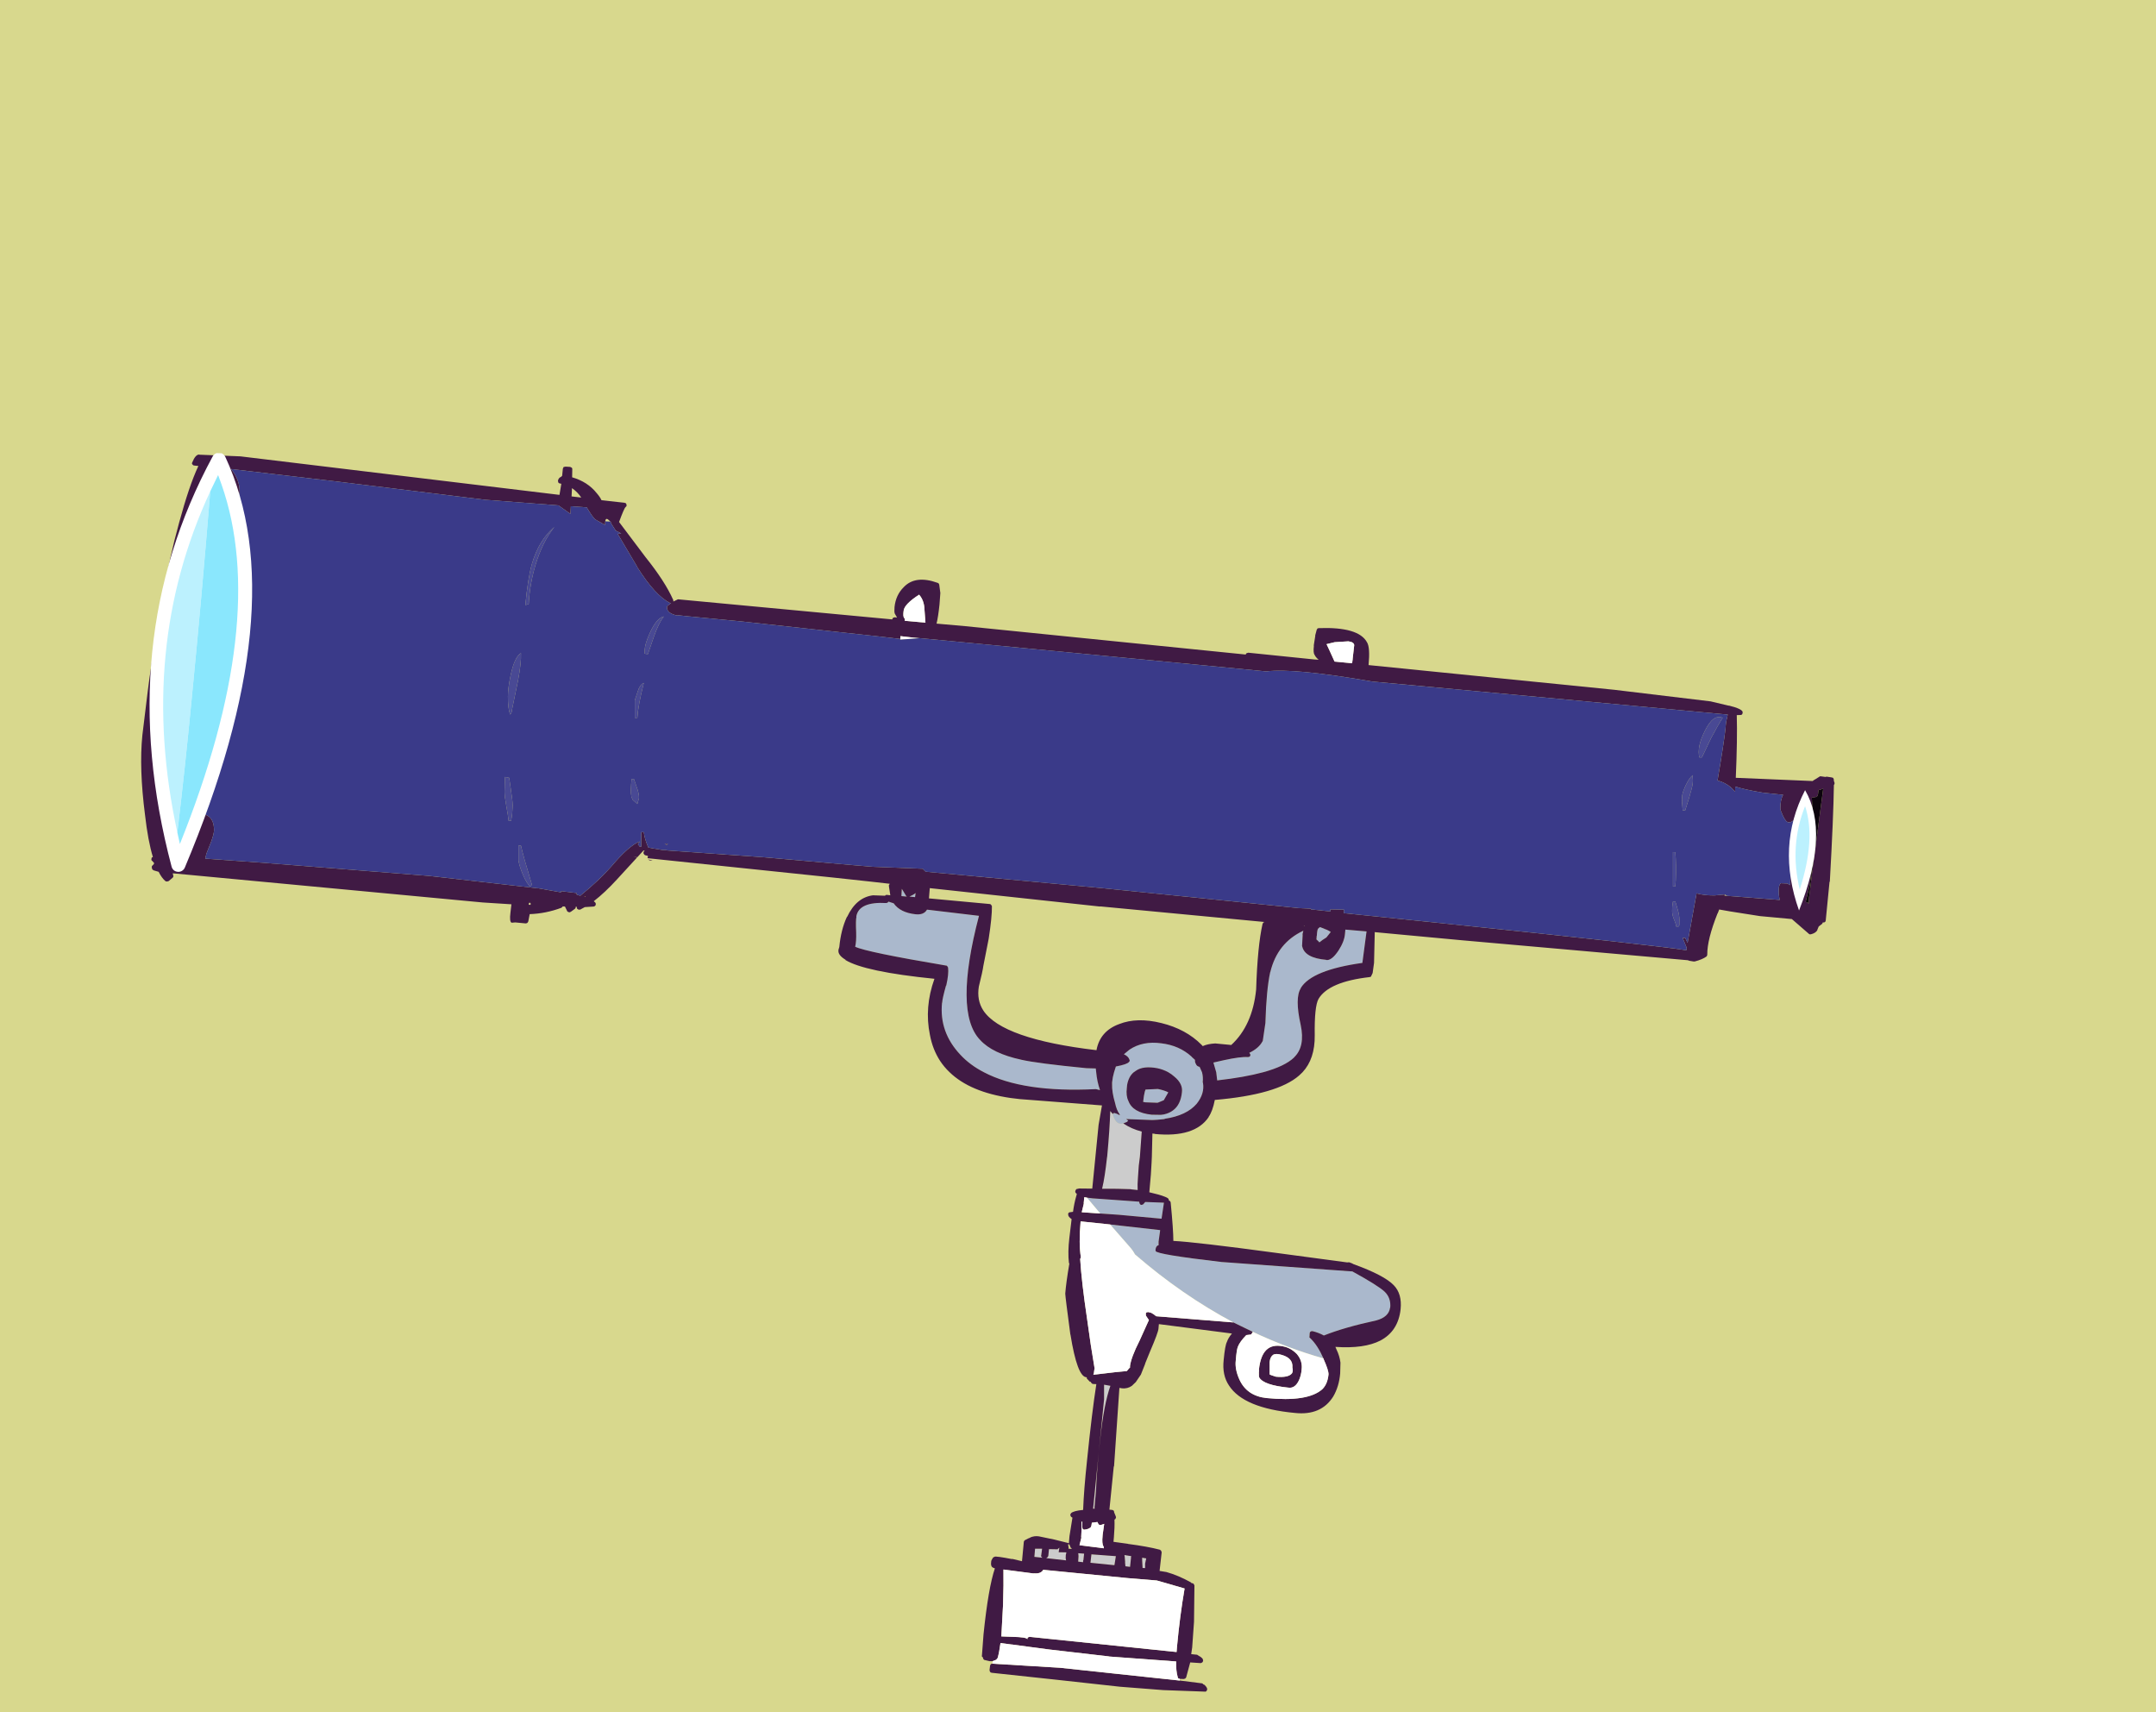
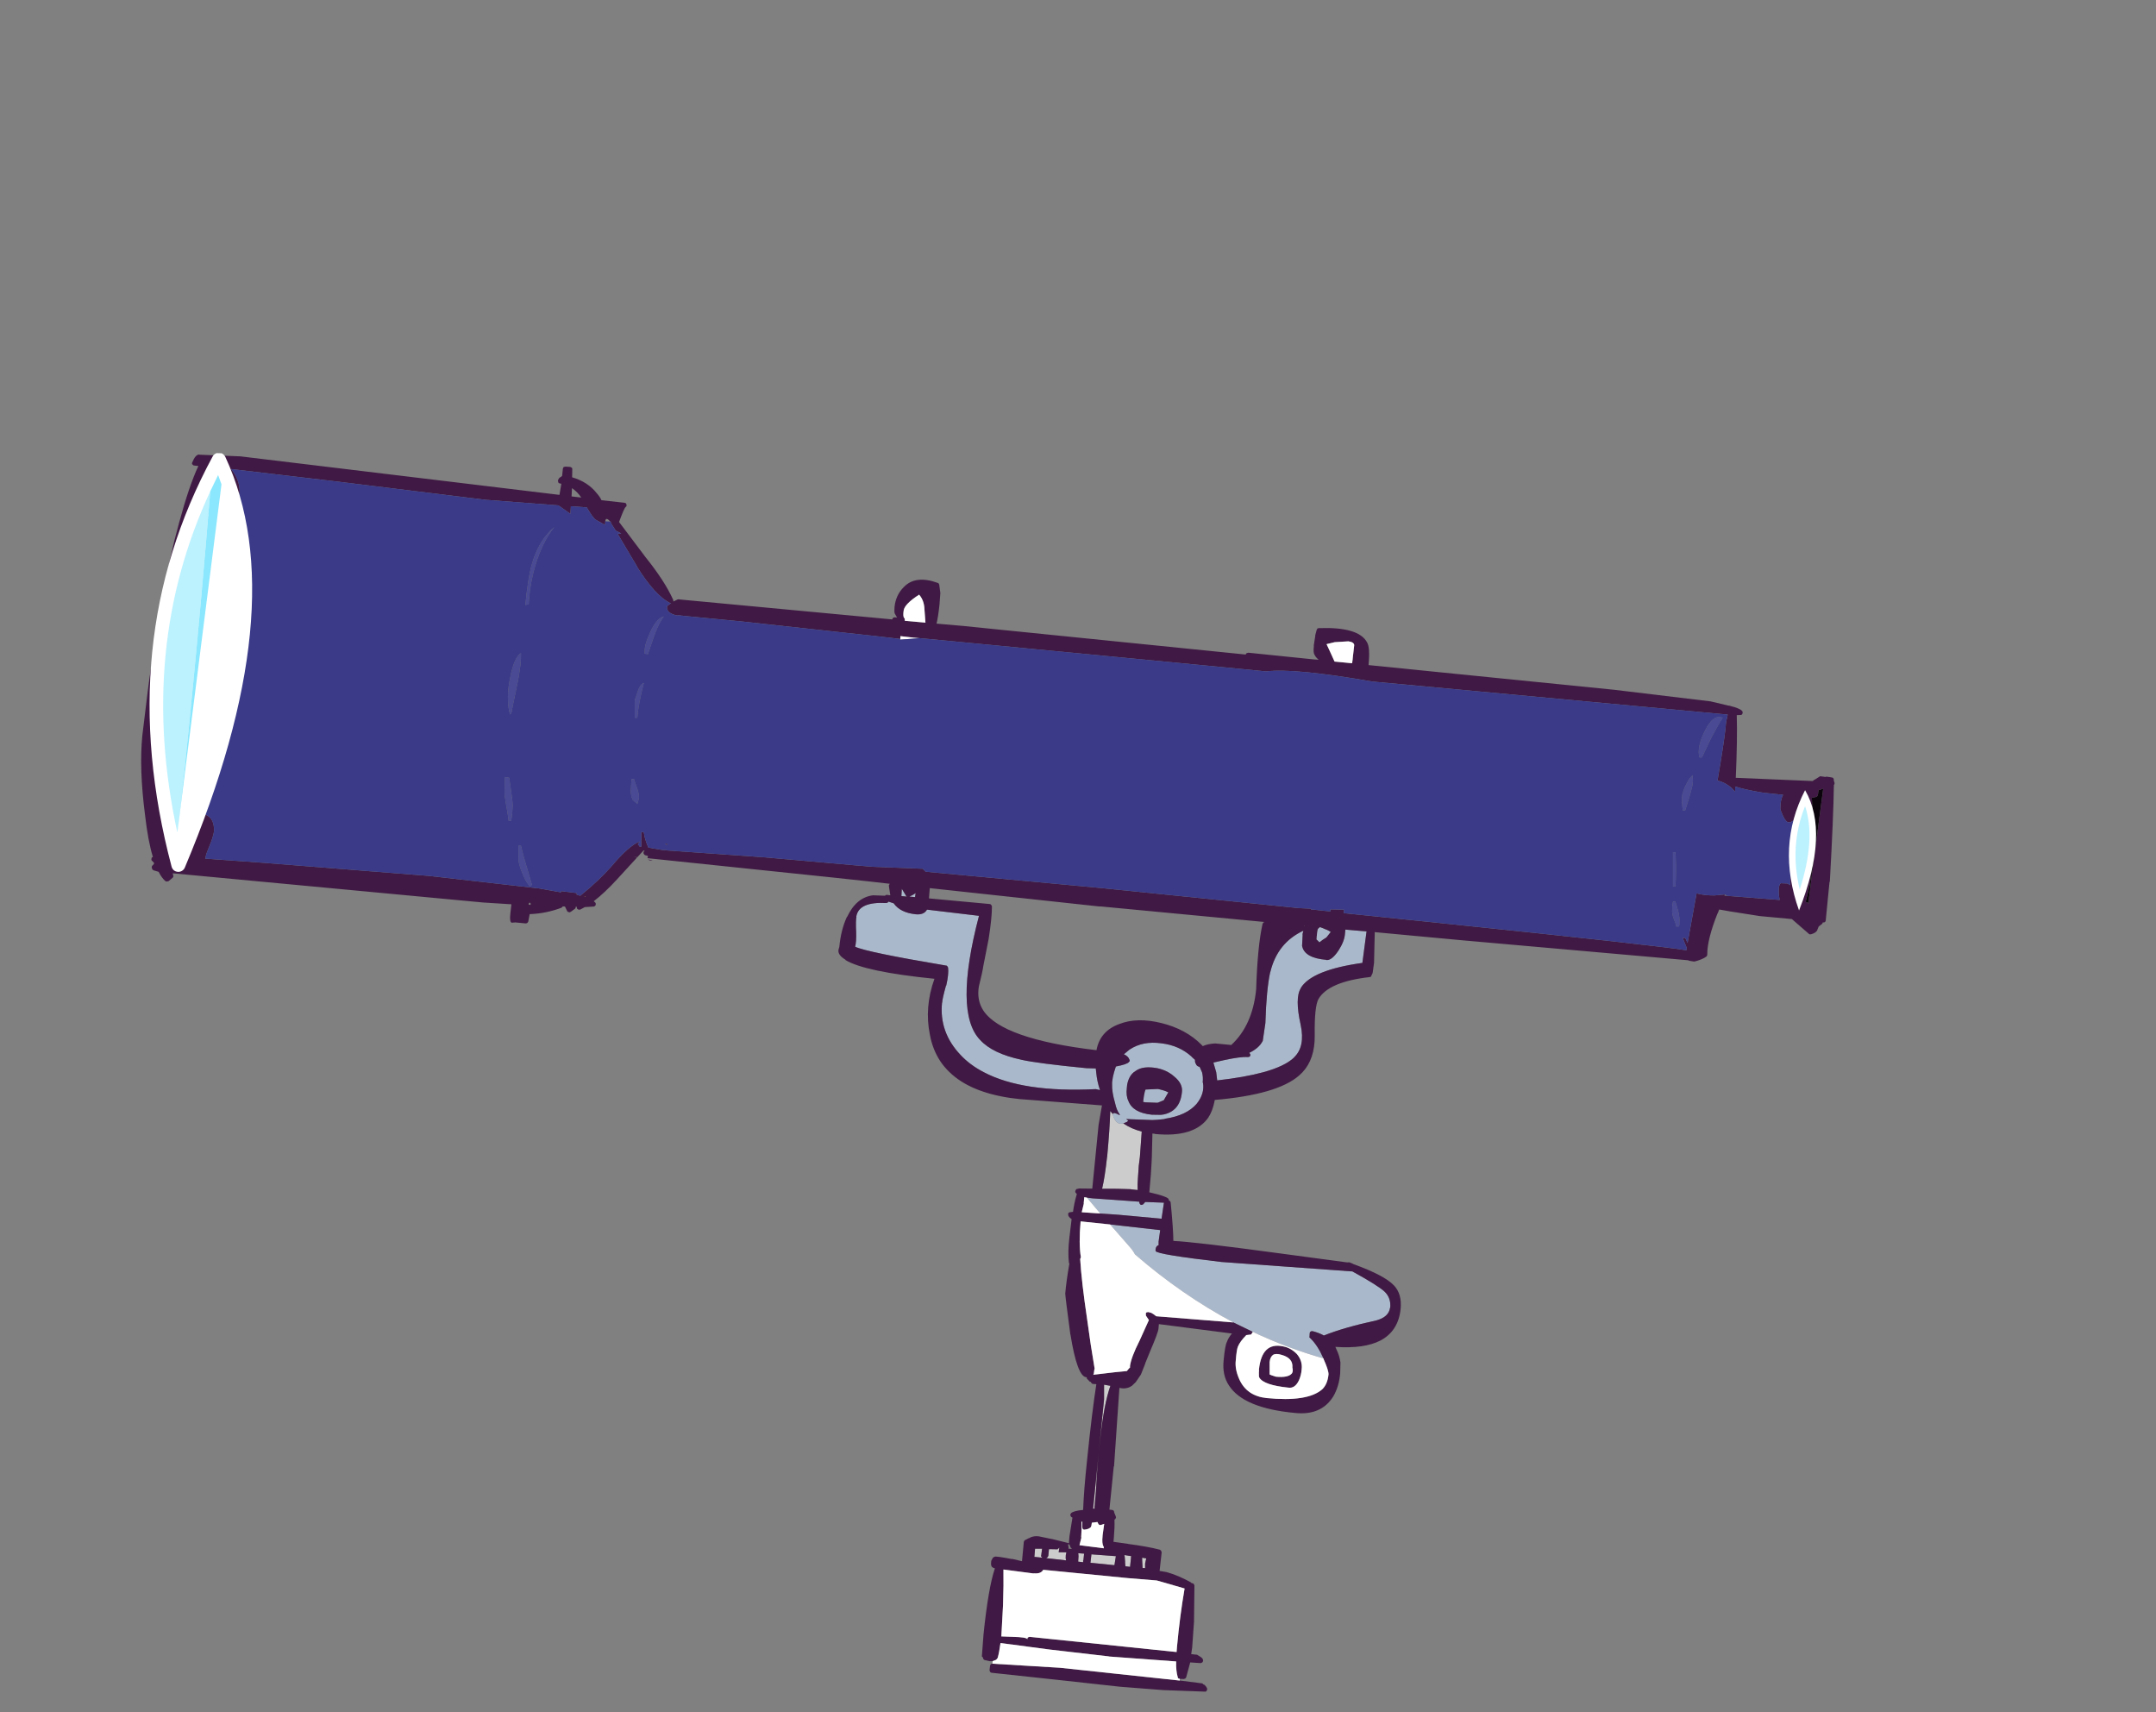
<svg xmlns="http://www.w3.org/2000/svg" height="609.1px" width="767.05px">
  <rect width="100%" height="100%" fill="#808080" stroke="none" />
  <g transform="matrix(1.0, 0.0, 0.0, 1.0, 367.3, 316.45)">
-     <path d="M399.75 -316.45 L399.75 292.65 -367.3 292.65 -367.3 -316.45 399.75 -316.45" fill="#d8d88d" fill-rule="evenodd" stroke="none" />
    <path d="M28.65 79.9 Q28.55 80.45 29.35 81.85 30.4 83.75 32.35 83.2 35.2 85.15 38.9 86.1 L38.25 95.05 37.85 98.25 37.55 102.6 Q37.35 104.9 37.45 106.9 L35.05 106.65 35.1 106.6 Q30.35 106.4 24.8 106.45 L24.85 106.2 Q25.75 102.5 26.55 95.25 L26.6 95.05 Q27.5 85.35 27.7 78.8 L28.65 79.9 M25.5 176.15 L27.75 176.55 Q25.45 183.05 24.1 195.65 23.05 204.65 22.6 214.15 L22.1 219.75 22.1 219.85 22.15 220.25 21.6 220.25 25.5 181.35 25.5 181.25 25.5 176.15 M35.05 237.45 L35.1 237.55 34.75 240.95 33.1 240.75 32.95 239.3 33.0 239.35 32.85 237.4 32.75 236.75 35.2 237.15 35.05 237.45 M39.05 238.65 L39.05 237.7 40.5 237.95 40.1 239.8 40.1 241.4 39.2 241.35 39.05 238.65 M29.2 240.3 L29.1 240.35 20.65 239.5 21.0 236.5 29.7 237.15 29.2 240.3 M16.3 239.1 L16.3 238.8 Q16.5 237.15 16.3 236.1 L18.4 236.25 18.15 238.6 18.05 238.65 18.05 239.3 16.3 239.1 M8.65 234.65 L8.7 234.7 9.1 234.7 9.0 234.6 9.35 234.35 9.6 234.1 9.35 235.75 12.1 235.8 11.85 236.9 11.9 236.95 Q11.75 237.85 12.0 238.65 L4.9 237.85 5.3 237.6 5.65 237.1 5.9 234.65 8.55 234.7 8.5 234.85 8.65 234.65 M0.95 234.5 L3.45 234.5 3.15 236.8 Q3.0 237.05 3.15 237.3 L3.55 237.7 0.7 237.4 0.95 234.5" fill="#cccccc" fill-rule="evenodd" stroke="none" />
    <path d="M106.15 15.1 L104.6 17.05 Q103.25 17.85 102.1 18.8 L101.7 18.35 101.05 17.75 101.15 16.45 101.2 16.4 Q101.3 14.3 101.65 13.9 L102.3 13.35 103.75 13.9 103.9 14.0 Q105.15 14.4 106.15 15.1 M111.2 15.8 L111.35 14.25 118.9 14.9 118.85 15.15 117.4 26.1 Q99.45 28.6 95.5 35.0 L95.5 35.1 Q93.3 38.55 95.45 48.15 97.1 55.9 93.1 59.7 L93.1 59.75 Q89.8 62.9 82.1 65.0 75.5 66.8 65.75 67.9 L65.4 65.0 64.4 61.55 68.15 60.7 Q74.1 59.4 76.65 59.6 L77.2 59.5 77.55 59.1 77.5 58.55 77.15 58.1 Q80.55 56.45 81.8 54.1 L81.95 53.9 82.9 47.45 82.9 47.3 Q83.25 35.65 84.6 29.4 L84.65 29.35 Q87.15 18.95 96.4 14.65 L96.1 15.9 96.15 16.1 95.95 19.95 Q95.9 20.1 96.0 20.25 96.95 24.35 104.5 25.0 L104.45 25.05 Q106.4 25.45 108.9 21.7 111.0 18.45 111.2 15.8 M28.65 79.9 Q28.7 78.95 31.1 80.3 L31.0 79.9 Q29.95 78.5 29.4 75.9 28.25 72.0 28.35 69.2 L28.35 68.6 Q28.55 66.7 29.05 65.0 L29.7 62.95 Q33.7 62.2 34.35 61.35 L34.65 60.95 34.5 60.45 Q34.1 59.3 32.55 58.6 L34.55 56.95 Q39.25 53.8 45.85 54.7 52.25 55.45 56.65 59.45 L56.7 59.55 57.85 60.6 Q57.8 61.45 58.1 61.9 58.45 62.9 59.4 63.05 L59.5 63.1 60.35 65.0 Q60.8 66.7 60.6 68.55 L60.7 68.85 Q61.3 72.6 58.5 76.15 54.9 80.4 47.1 81.55 L47.0 81.65 44.5 81.9 43.7 81.95 42.6 82.0 33.35 81.65 33.8 82.0 34.1 82.2 33.65 82.65 32.35 83.2 Q30.4 83.75 29.35 81.85 28.55 80.45 28.65 79.9 M19.4 109.6 L21.35 109.85 34.65 110.8 38.0 111.05 38.1 111.6 38.35 112.0 Q38.55 112.2 38.85 112.2 L39.4 112.0 40.15 111.15 46.8 111.4 45.95 117.1 30.7 115.7 24.15 115.25 19.4 109.6 M40.0 71.85 L40.25 71.15 44.65 70.95 Q47.05 71.45 48.35 72.15 L46.75 74.95 44.7 75.8 44.4 75.85 40.2 75.7 39.4 75.55 Q39.65 73.15 40.0 71.85 M36.85 64.45 L36.05 65.0 Q34.25 66.5 33.7 69.5 L33.6 70.55 Q33.25 73.4 34.15 75.2 35.7 79.4 42.45 80.1 L45.7 80.15 46.8 80.0 Q48.75 79.55 50.05 78.55 52.75 76.55 53.2 72.1 53.6 69.1 50.5 66.55 49.5 65.65 48.35 65.0 46.55 64.0 44.4 63.55 39.4 62.65 36.85 64.45 M22.55 63.65 L22.7 65.0 Q23.0 68.3 24.05 71.35 L22.8 71.05 22.55 71.0 Q-3.35 72.3 -17.25 65.0 -22.2 62.45 -25.6 58.8 -33.2 50.75 -32.15 40.3 L-32.1 40.25 Q-32.05 38.9 -30.75 34.2 L-30.65 34.15 Q-29.7 30.0 -30.0 27.75 L-30.3 27.25 Q-30.5 27.0 -30.7 27.05 -59.15 22.25 -63.05 20.35 -62.6 18.5 -62.7 15.25 -62.9 10.9 -62.6 9.7 L-62.65 9.6 Q-61.75 4.25 -51.95 4.8 L-51.5 4.65 -51.2 4.3 -49.35 4.9 Q-47.05 8.2 -41.55 8.8 -38.6 9.1 -37.5 7.15 L-19.0 9.35 Q-28.0 43.65 -18.65 53.45 L-18.6 53.5 Q-14.2 58.35 -3.9 60.55 L-3.95 60.55 Q1.8 61.85 19.2 63.55 L22.55 63.65 M27.65 119.15 L45.4 121.15 45.45 121.25 44.9 125.25 44.9 126.55 Q44.5 126.6 44.35 126.8 L44.05 127.2 Q43.85 127.65 43.8 128.15 L43.85 128.6 Q44.15 129.8 67.3 132.5 L67.35 132.5 113.65 135.85 113.75 135.8 Q122.85 140.8 125.25 143.0 127.65 145.25 127.3 148.8 L127.25 148.75 Q126.8 152.1 122.3 153.3 110.95 155.75 103.7 158.65 101.9 157.65 99.65 157.1 L99.15 157.15 98.75 157.45 98.65 157.95 98.6 159.0 Q98.45 159.15 98.6 159.35 L98.85 159.6 Q101.45 162.05 103.55 166.8 90.55 163.1 78.4 157.35 L71.5 154.0 Q53.25 144.3 36.5 129.8 35.7 128.3 34.6 127.1 L27.65 119.15 M-43.75 2.5 Q-42.5 2.0 -41.55 1.25 L-41.75 2.7 -43.75 2.5 M-44.9 2.3 L-44.65 2.5 -46.45 2.35 -46.6 2.3 -46.5 0.45 -46.45 -0.25 -44.9 2.3" fill="#aab8cc" fill-rule="evenodd" stroke="none" />
    <path d="M-14.15 274.5 L-15.15 274.5 -15.25 274.5 -17.15 274.05 -17.45 273.75 -17.55 273.4 -17.7 273.05 -18.0 272.8 -17.95 272.45 -17.4 265.15 -17.4 265.1 Q-15.7 248.5 -13.35 241.5 L-13.7 241.35 -13.8 241.35 -13.95 241.25 Q-14.95 240.9 -14.65 238.95 L-14.55 238.6 -14.0 237.65 -13.45 237.35 Q-12.85 237.1 -7.2 238.2 L-7.25 238.1 -3.7 238.95 -3.05 232.05 -2.95 231.75 -2.65 231.45 Q-1.2 230.65 -0.7 230.55 L-0.9 230.55 Q0.7 229.85 2.3 230.1 L7.85 231.25 13.05 232.55 13.0 232.25 13.2 230.0 14.25 223.45 13.75 223.15 13.55 222.7 Q13.4 222.45 13.55 222.25 L13.75 221.85 Q14.7 221.0 18.05 220.7 18.3 213.75 19.45 203.0 21.2 185.85 22.75 175.95 L21.65 175.9 Q21.35 175.9 21.15 175.7 L20.8 175.3 20.85 175.15 20.45 175.1 19.35 173.95 19.35 173.55 19.2 173.5 Q15.95 173.3 13.55 158.35 L13.5 158.25 Q11.75 145.15 11.7 143.85 L11.7 143.65 Q12.0 139.8 13.15 133.05 L13.0 132.85 Q12.55 129.05 13.15 123.95 L13.95 117.25 Q12.75 116.4 12.75 115.75 12.65 115.35 12.8 115.15 13.0 114.8 13.4 114.8 L14.45 114.65 Q14.85 111.7 15.55 109.25 L15.7 108.75 15.8 108.25 Q15.0 107.75 15.35 107.05 15.45 106.75 15.7 106.55 L16.2 106.45 16.6 106.35 21.3 106.4 23.55 83.7 24.75 76.8 -4.5 74.55 -7.8 74.15 Q-22.15 72.05 -29.45 65.0 -31.4 63.15 -32.85 60.95 -35.5 56.85 -36.45 51.75 -38.5 41.95 -34.85 31.75 -59.7 29.25 -66.55 25.05 L-66.45 25.0 Q-69.2 23.35 -69.0 21.65 L-69.0 21.45 -68.7 20.45 Q-68.1 14.25 -66.0 9.75 L-65.9 9.7 Q-62.65 2.8 -56.7 2.05 L-52.4 2.2 -52.2 1.95 -51.75 1.9 -50.55 2.05 -51.05 -1.2 -51.05 -1.55 -50.8 -1.95 -50.75 -2.05 -57.35 -2.8 -70.75 -4.25 -136.9 -11.15 -136.9 -11.35 -136.75 -11.95 Q-137.9 -12.15 -138.1 -12.45 L-138.35 -12.85 -138.35 -13.4 -137.95 -13.75 -138.35 -13.9 -140.55 -11.5 -141.95 -11.6 -140.65 -11.4 -147.8 -3.6 Q-152.1 1.1 -156.05 4.15 -155.4 4.6 -155.35 5.0 L-155.35 5.5 -155.65 5.85 Q-155.9 6.05 -156.1 6.05 L-159.25 6.25 -160.9 7.15 -161.5 7.15 -162.05 6.75 -162.1 6.15 -162.5 6.15 -162.5 6.55 -162.75 6.85 -164.2 7.9 -164.65 8.1 -165.1 8.0 -165.45 7.8 -166.3 6.05 -167.15 6.0 -167.2 6.2 -167.6 6.5 Q-173.1 8.55 -178.85 8.75 L-179.35 11.35 -179.65 11.85 Q-180.0 12.05 -180.3 12.05 L-183.95 11.7 -185.25 11.8 -185.3 11.8 Q-186.1 11.4 -185.7 8.25 L-185.35 5.25 -195.55 4.6 -305.6 -5.75 -305.85 -5.75 -305.65 -4.95 -305.65 -4.45 -305.95 -4.15 -307.3 -3.0 -307.9 -2.85 -308.4 -2.95 Q-309.8 -4.15 -310.85 -6.3 L-312.55 -6.8 Q-313.3 -7.15 -313.2 -7.55 -313.55 -8.2 -312.9 -8.7 -312.5 -9.0 -312.45 -9.4 L-313.15 -10.2 Q-313.45 -10.3 -313.45 -10.7 L-313.35 -11.25 Q-313.3 -11.5 -312.9 -11.55 -314.65 -17.3 -315.7 -26.5 -317.85 -43.15 -316.65 -54.9 L-314.75 -70.45 -314.1 -75.4 -311.9 -90.15 Q-310.45 -99.4 -309.0 -105.75 L-308.9 -105.8 -308.8 -106.45 Q-307.1 -117.8 -303.55 -130.6 -300.0 -143.65 -296.85 -150.4 L-296.75 -150.7 -297.9 -150.8 -298.5 -150.9 -298.95 -151.35 Q-299.1 -151.7 -298.9 -151.95 -297.75 -154.8 -296.4 -154.75 L-296.5 -154.7 -281.75 -154.1 -168.25 -140.4 -167.6 -144.35 -168.05 -144.45 Q-168.5 -144.5 -168.65 -144.8 L-168.8 -145.35 Q-168.65 -146.35 -167.85 -146.75 L-167.75 -146.75 -167.55 -146.95 -167.3 -147.2 -167.05 -149.7 -166.8 -150.3 -166.1 -150.45 -164.45 -150.35 -163.85 -150.05 Q-163.65 -149.8 -163.7 -149.4 L-163.75 -146.65 Q-158.2 -145.05 -155.0 -141.0 -153.85 -139.7 -153.3 -138.5 L-145.15 -137.6 -144.6 -137.4 -144.4 -136.95 -144.4 -136.4 -144.75 -136.05 Q-145.25 -135.65 -147.05 -130.75 L-137.6 -118.2 Q-130.7 -109.6 -127.8 -103.05 -127.7 -102.85 -127.75 -102.5 L-127.8 -102.45 -127.45 -102.6 -126.2 -103.2 -126.1 -103.25 -49.9 -96.1 -49.55 -96.7 -49.0 -96.85 -48.15 -96.75 -48.95 -98.15 Q-49.2 -98.75 -49.05 -100.5 -48.6 -104.8 -45.75 -107.6 -41.6 -111.95 -33.7 -109.1 L-33.35 -108.9 -33.15 -108.5 -32.75 -105.5 -33.05 -101.4 Q-33.5 -97.05 -34.1 -94.6 L-23.95 -93.7 75.9 -83.6 Q75.95 -83.95 76.25 -84.1 L76.85 -84.25 100.3 -81.85 101.85 -81.75 Q100.75 -82.65 100.4 -83.5 99.85 -84.2 100.15 -86.7 L100.1 -86.8 100.65 -90.3 100.6 -90.35 101.15 -92.4 101.45 -92.9 101.95 -93.0 Q116.05 -93.5 119.05 -87.95 120.2 -86.1 119.6 -79.85 L207.1 -71.05 241.2 -66.95 241.25 -66.95 247.75 -65.4 247.8 -65.45 Q252.6 -64.25 252.7 -63.1 L252.65 -62.65 252.45 -62.25 252.05 -62.1 250.6 -62.05 Q250.85 -53.45 250.25 -39.75 L277.6 -38.6 278.05 -38.95 278.4 -39.15 278.5 -39.2 280.25 -40.3 280.75 -40.25 282.15 -40.05 282.25 -40.1 282.65 -40.15 284.3 -39.9 284.85 -39.75 285.1 -39.3 285.15 -38.65 285.4 -37.9 285.35 -37.5 285.15 -37.2 Q285.0 -25.8 283.7 -2.75 L283.6 -2.75 282.25 11.0 282.1 11.45 281.7 11.7 281.2 11.7 281.0 12.2 280.9 12.25 279.75 13.15 279.25 14.35 279.25 14.5 Q278.6 15.5 277.05 15.9 L276.6 15.95 276.3 15.8 270.2 10.5 258.85 9.45 248.35 7.8 244.35 7.1 243.8 8.5 243.75 8.5 Q240.05 17.8 240.1 23.15 L240.05 23.45 239.85 23.8 Q238.35 24.9 235.6 25.6 L235.25 25.6 233.75 25.35 233.45 25.25 Q233.25 25.2 233.2 25.15 L152.85 18.05 121.75 15.15 121.8 15.35 121.55 26.1 121.05 29.7 120.6 30.65 120.45 31.0 119.95 31.15 Q105.45 32.8 101.8 38.9 100.3 41.6 100.45 51.85 100.55 60.25 96.1 65.0 L94.9 66.15 Q87.15 72.95 64.9 74.85 64.1 78.95 62.65 80.95 L62.75 80.9 Q57.75 88.35 43.5 86.95 L43.6 86.9 42.7 86.8 42.5 95.05 42.4 97.2 42.15 101.4 41.75 105.95 41.6 107.7 Q45.35 108.55 47.05 109.25 48.25 109.7 48.45 110.1 L48.6 110.65 49.05 110.9 49.2 111.35 Q50.15 121.1 50.15 125.0 58.15 125.4 86.65 129.25 L112.0 132.65 112.7 132.6 113.75 133.0 114.2 133.25 Q125.25 137.25 128.6 140.8 131.55 143.85 131.0 149.3 130.15 157.1 123.8 160.45 118.05 163.4 107.8 162.7 L108.2 163.65 Q109.3 165.9 109.6 168.3 L109.5 172.15 Q109.1 176.85 107.0 180.4 102.7 187.2 93.4 186.2 75.15 184.5 69.95 176.45 67.45 172.75 68.05 167.35 68.55 162.1 69.2 160.95 69.7 159.45 71.0 157.95 L56.65 156.1 45.0 154.6 44.85 156.25 Q44.75 157.6 41.85 164.35 L40.2 168.4 40.05 168.9 38.6 172.55 36.8 175.2 35.4 176.55 Q33.85 177.65 31.8 177.45 L31.7 177.4 31.0 177.3 30.95 177.35 29.05 205.2 28.95 205.25 27.4 220.6 28.35 220.7 Q28.65 220.7 29.0 221.05 L29.1 221.6 29.65 222.95 29.75 223.35 29.55 223.9 29.2 224.15 Q29.3 227.0 29.0 230.35 L28.85 232.05 33.95 232.75 34.05 232.8 Q40.95 233.7 45.35 234.85 L45.75 235.15 46.0 235.75 45.25 242.4 47.7 242.8 Q51.95 244.0 56.35 246.45 L56.65 246.75 56.8 246.75 57.3 246.9 57.65 247.55 57.5 260.5 56.85 269.6 56.5 272.0 58.4 272.2 Q58.55 272.1 58.8 272.35 L59.6 272.85 59.75 272.9 Q60.55 273.5 60.65 273.85 L60.75 274.45 60.45 274.95 59.9 275.2 56.15 274.95 54.7 280.3 54.35 280.7 53.85 280.85 52.45 280.8 51.95 280.65 Q51.7 280.5 51.7 280.15 51.05 277.95 51.15 274.6 L27.3 272.85 27.15 272.8 6.0 270.35 -11.35 268.05 Q-11.8 271.35 -12.3 273.15 L-12.45 273.5 -12.9 274.0 -13.0 274.05 -14.15 274.5 M52.4 281.4 L52.5 281.4 60.4 282.4 60.7 282.6 60.85 282.8 61.1 282.85 61.35 283.05 Q62.2 283.9 62.2 284.55 L62.0 285.05 61.65 285.35 46.6 284.8 31.2 283.6 8.45 281.1 -14.35 278.65 -14.8 278.55 -15.1 278.25 -15.25 277.7 -15.05 276.05 -14.75 275.5 -14.2 275.4 9.8 276.85 52.4 281.4 M-151.95 -131.0 L-152.05 -129.7 -155.5 -131.65 Q-156.4 -132.35 -158.55 -135.95 L-164.2 -136.35 -164.35 -133.65 -168.6 -136.65 -169.1 -136.7 -194.6 -138.65 -247.0 -145.1 -285.1 -149.6 Q-282.05 -145.95 -282.05 -141.65 -282.05 -140.85 -282.35 -140.2 -282.85 -139.25 -283.95 -139.25 -285.75 -139.25 -287.4 -143.85 -288.25 -146.2 -288.75 -148.65 L-288.65 -150.0 -290.2 -150.15 Q-290.5 -149.1 -291.45 -147.15 -293.0 -143.85 -294.45 -143.85 L-295.0 -143.95 Q-296.75 -134.85 -301.45 -114.35 L-303.7 -104.6 -306.9 -89.45 Q-308.5 -81.5 -308.85 -78.05 L-309.85 -67.0 Q-311.05 -52.3 -310.7 -45.4 -310.35 -37.85 -306.65 -11.7 L-303.4 -11.55 -301.7 -15.7 -299.25 -20.85 Q-296.25 -27.9 -293.5 -26.3 -291.15 -24.95 -291.15 -21.15 -291.15 -19.85 -292.2 -16.95 L-293.85 -12.8 -294.3 -11.0 -274.05 -9.55 -214.65 -4.85 -176.45 -0.5 -176.0 -0.4 -176.0 -0.45 -176.05 -0.5 -175.8 -0.45 -167.7 1.0 -167.75 0.55 -162.1 1.25 -162.15 1.8 -160.85 2.2 Q-154.15 -3.25 -149.85 -8.15 -143.45 -15.75 -139.65 -17.1 L-140.35 -16.1 -139.9 -15.55 -139.85 -15.35 -139.1 -15.25 -139.15 -15.35 -139.15 -20.4 -138.25 -20.4 Q-138.0 -18.1 -136.65 -14.95 L-134.5 -14.55 -131.5 -14.05 -130.5 -14.05 -129.95 -13.95 -129.9 -13.9 -129.8 -13.9 -95.75 -11.5 -64.0 -8.7 -56.8 -8.1 -39.05 -7.4 -38.0 -6.35 24.85 -0.5 94.7 6.6 99.1 6.8 99.05 7.05 106.05 7.8 106.0 7.05 110.85 7.15 110.8 8.4 145.35 11.95 Q223.25 20.0 232.65 21.6 L232.8 20.75 231.35 17.2 232.25 17.2 233.1 19.0 236.3 1.35 Q238.85 2.1 242.6 2.1 L246.4 1.75 246.35 1.8 246.2 2.15 247.25 2.25 265.9 3.7 265.85 3.55 Q265.45 1.7 265.55 0.1 265.55 -1.65 266.25 -2.25 L268.55 -2.15 269.2 -1.8 269.6 -1.55 269.6 -2.1 269.65 -3.75 270.3 -15.7 270.85 -24.7 Q270.05 -23.9 269.1 -23.9 268.1 -23.9 267.0 -26.3 266.1 -28.25 266.1 -28.8 L266.1 -28.85 Q266.1 -32.0 267.1 -33.7 L259.95 -34.45 Q252.9 -35.65 250.05 -36.65 L250.0 -34.8 248.7 -36.2 Q246.6 -38.05 243.75 -38.8 245.95 -51.6 246.6 -57.35 246.7 -59.6 247.25 -61.5 L247.25 -61.65 247.4 -62.3 247.3 -62.25 120.9 -74.0 Q93.0 -78.85 83.2 -77.6 L61.6 -79.7 -37.05 -89.15 -43.5 -89.75 -46.95 -90.15 -46.95 -89.95 -47.0 -89.15 -54.25 -90.0 -104.2 -95.45 -122.5 -97.2 -125.8 -97.55 -126.45 -97.5 -126.7 -97.55 Q-129.8 -98.3 -130.0 -100.15 L-130.0 -100.55 -129.75 -101.0 -128.8 -101.7 -128.55 -101.85 -128.95 -101.95 Q-134.2 -104.6 -140.55 -114.65 L-140.55 -114.75 -147.55 -126.55 -146.25 -126.65 -148.25 -127.7 -149.9 -130.3 -150.0 -130.7 -150.05 -130.9 -150.2 -130.9 Q-151.8 -132.75 -151.95 -131.0 M-163.95 -139.85 L-160.5 -139.45 Q-161.8 -141.4 -163.8 -142.8 L-163.95 -139.85 M-294.05 -150.5 L-294.05 -150.4 -293.95 -150.5 -294.05 -150.5 M-40.3 -104.9 Q-45.5 -101.55 -45.8 -99.25 -46.1 -97.2 -45.65 -96.65 L-45.4 -96.3 -45.4 -95.8 -45.4 -95.6 -38.05 -94.95 -38.4 -99.65 Q-38.5 -102.85 -40.3 -104.9 M-129.7 -16.25 L-130.0 -15.8 -130.1 -15.85 -130.85 -16.35 -129.7 -16.25 M-136.1 -10.35 L-136.7 -10.65 -136.75 -10.7 Q-134.0 -10.2 -136.1 -10.35 M112.4 -88.3 L107.55 -88.0 104.65 -87.3 105.8 -84.85 107.5 -81.1 113.75 -80.5 113.95 -82.0 113.95 -82.15 114.5 -86.95 Q114.4 -88.05 112.4 -88.3 M279.3 -33.3 L279.0 -32.95 278.3 -32.85 Q278.05 -32.7 277.9 -32.7 L277.3 -32.75 277.85 -22.2 Q277.95 -14.05 277.7 -10.85 L277.15 -5.85 276.5 -1.4 275.1 4.45 275.35 4.45 275.9 4.6 276.15 5.15 276.3 2.85 276.85 -1.25 277.35 -5.7 281.35 -35.9 279.7 -35.35 279.5 -33.9 279.3 -33.3 M111.2 15.8 Q111.0 18.45 108.9 21.7 106.4 25.45 104.45 25.05 L104.5 25.0 Q96.95 24.35 96.0 20.25 95.9 20.1 95.95 19.95 L96.15 16.1 96.1 15.9 96.4 14.65 Q87.15 18.95 84.65 29.35 L84.6 29.4 Q83.25 35.65 82.9 47.3 L82.9 47.45 81.95 53.9 81.8 54.1 Q80.55 56.45 77.15 58.1 L77.5 58.55 77.55 59.1 77.2 59.5 76.65 59.6 Q74.1 59.4 68.15 60.7 L64.4 61.55 65.4 65.0 65.75 67.9 Q75.5 66.8 82.1 65.0 89.8 62.9 93.1 59.75 L93.1 59.7 Q97.1 55.9 95.45 48.15 93.3 38.55 95.5 35.1 L95.5 35.0 Q99.45 28.6 117.4 26.1 L118.85 15.15 118.9 14.9 111.35 14.25 111.2 15.8 M106.15 15.1 Q105.15 14.4 103.9 14.0 L103.75 13.9 102.3 13.35 101.65 13.9 Q101.3 14.3 101.2 16.4 L101.15 16.45 101.05 17.75 101.7 18.35 102.1 18.8 Q103.25 17.85 104.6 17.05 L106.15 15.1 M82.25 11.65 L82.65 11.55 24.15 6.0 24.05 6.05 -36.5 -0.5 -36.6 0.6 -36.8 3.15 -15.2 5.15 Q-14.9 5.15 -14.7 5.4 L-14.4 5.9 Q-14.35 9.75 -15.55 17.5 L-17.45 27.15 Q-17.7 29.1 -19.05 34.5 -19.85 39.35 -17.45 43.05 -10.7 53.2 22.8 57.15 24.05 50.35 30.9 47.85 37.25 45.35 45.9 47.5 54.65 49.65 60.2 55.25 L60.6 55.7 Q62.35 54.9 65.05 54.75 L70.75 55.3 Q78.3 48.35 79.6 35.6 80.1 20.05 81.9 12.15 L82.25 11.65 M96.85 13.0 L96.9 12.9 96.55 12.85 96.85 13.0 M32.35 83.2 L33.65 82.65 34.1 82.2 33.8 82.0 33.35 81.65 42.6 82.0 43.7 81.95 44.5 81.9 47.0 81.65 47.1 81.55 Q54.9 80.4 58.5 76.15 61.3 72.6 60.7 68.85 L60.6 68.55 Q60.8 66.7 60.35 65.0 L59.5 63.1 59.4 63.05 Q58.45 62.9 58.1 61.9 57.8 61.45 57.85 60.6 L56.7 59.55 56.65 59.45 Q52.25 55.45 45.85 54.7 39.25 53.8 34.55 56.95 L32.55 58.6 Q34.1 59.3 34.5 60.45 L34.65 60.95 34.35 61.35 Q33.7 62.2 29.7 62.95 L29.05 65.0 Q28.55 66.7 28.35 68.6 L28.35 69.2 Q28.25 72.0 29.4 75.9 29.95 78.5 31.0 79.9 L31.1 80.3 Q28.7 78.95 28.65 79.9 L27.7 78.8 Q27.5 85.35 26.6 95.05 L26.55 95.25 Q25.75 102.5 24.85 106.2 L24.8 106.45 Q30.35 106.4 35.1 106.6 L35.05 106.65 37.45 106.9 Q37.35 104.9 37.55 102.6 L37.85 98.25 38.25 95.05 38.9 86.1 Q35.2 85.15 32.35 83.2 M22.55 63.65 L19.2 63.55 Q1.8 61.85 -3.95 60.55 L-3.9 60.55 Q-14.2 58.35 -18.6 53.5 L-18.65 53.45 Q-28.0 43.65 -19.0 9.35 L-37.5 7.15 Q-38.6 9.1 -41.55 8.8 -47.05 8.2 -49.35 4.9 L-51.2 4.3 -51.5 4.65 -51.95 4.8 Q-61.75 4.25 -62.65 9.6 L-62.6 9.7 Q-62.9 10.9 -62.7 15.25 -62.6 18.5 -63.05 20.35 -59.15 22.25 -30.7 27.05 -30.5 27.0 -30.3 27.25 L-30.0 27.75 Q-29.7 30.0 -30.65 34.15 L-30.75 34.2 Q-32.05 38.9 -32.1 40.25 L-32.15 40.3 Q-33.2 50.75 -25.6 58.8 -22.2 62.45 -17.25 65.0 -3.35 72.3 22.55 71.0 L22.8 71.05 24.05 71.35 Q23.0 68.3 22.7 65.0 L22.55 63.65 M36.85 64.45 Q39.4 62.65 44.4 63.55 46.55 64.0 48.35 65.0 49.5 65.65 50.5 66.55 53.6 69.1 53.2 72.1 52.75 76.55 50.05 78.55 48.75 79.55 46.8 80.0 L45.7 80.15 42.45 80.1 Q35.7 79.4 34.15 75.2 33.25 73.4 33.6 70.55 L33.7 69.5 Q34.25 66.5 36.05 65.0 L36.85 64.45 M40.0 71.85 Q39.65 73.15 39.4 75.55 L40.2 75.7 44.4 75.85 44.7 75.8 46.75 74.95 48.35 72.15 Q47.05 71.45 44.65 70.95 L40.25 71.15 40.0 71.85 M24.15 115.25 L30.7 115.7 45.95 117.1 46.8 111.4 40.15 111.15 39.4 112.0 38.85 112.2 Q38.55 112.2 38.35 112.0 L38.1 111.6 38.0 111.05 34.65 110.8 21.35 109.85 19.4 109.6 18.45 109.45 18.25 111.65 18.3 111.7 17.55 114.8 24.15 115.25 M103.55 166.8 Q101.45 162.05 98.85 159.6 L98.6 159.35 Q98.45 159.15 98.6 159.0 L98.65 157.95 98.75 157.45 99.15 157.15 99.65 157.1 Q101.9 157.65 103.7 158.65 110.95 155.75 122.3 153.3 126.8 152.1 127.25 148.75 L127.3 148.8 Q127.65 145.25 125.25 143.0 122.85 140.8 113.75 135.8 L113.65 135.85 67.35 132.5 67.3 132.5 Q44.15 129.8 43.85 128.6 L43.8 128.15 Q43.85 127.65 44.05 127.2 L44.35 126.8 Q44.5 126.6 44.9 126.55 L44.9 125.25 45.45 121.25 45.4 121.15 27.65 119.15 17.15 118.05 Q16.45 126.1 17.25 130.8 L17.05 131.3 17.0 131.5 Q17.5 139.6 19.45 152.7 20.75 162.4 22.15 170.5 L22.05 170.7 21.85 172.2 21.75 172.4 21.7 172.6 21.55 172.65 21.8 172.6 29.45 171.7 33.6 171.3 34.35 170.4 34.75 170.0 34.75 169.8 34.7 169.65 Q35.1 166.45 38.1 160.55 L41.45 153.15 40.4 151.6 40.35 151.0 Q40.3 150.65 40.55 150.45 L41.15 150.3 42.15 150.55 42.4 150.65 43.2 151.15 44.05 151.8 71.5 154.0 78.4 157.35 78.15 157.8 77.8 158.3 76.1 158.5 Q73.8 160.85 73.1 162.65 72.65 163.75 72.35 167.6 72.0 170.6 73.6 174.2 76.25 180.15 83.3 180.9 97.9 182.35 103.1 177.8 105.0 176.0 105.35 172.5 105.4 171.05 103.65 167.15 L103.55 166.8 M25.5 176.15 L25.5 181.25 25.5 181.35 21.6 220.25 22.15 220.25 22.1 219.85 22.1 219.75 22.6 214.15 Q23.05 204.65 24.1 195.65 25.45 183.05 27.75 176.55 L25.5 176.15 M80.65 171.3 L80.6 170.8 Q81.6 160.95 89.1 162.5 91.9 163.0 94.1 165.25 96.15 167.7 95.8 170.65 95.65 172.75 94.85 174.55 93.45 177.55 91.1 177.2 82.35 176.3 80.75 173.65 L80.6 173.2 Q80.55 171.3 80.65 171.3 M84.4 168.2 L84.4 172.5 84.95 172.75 86.6 173.3 Q91.05 173.75 92.35 172.1 92.8 171.35 92.55 170.3 L92.5 170.05 Q92.8 166.7 88.7 165.55 86.65 164.9 85.6 165.55 84.55 166.35 84.4 168.15 L84.4 168.2 M44.25 245.8 L33.9 244.95 3.85 242.0 Q3.05 243.5 0.5 243.25 L0.4 243.3 -10.3 241.9 Q-10.2 247.0 -10.45 254.65 L-11.05 265.7 -7.1 265.85 Q-2.05 265.95 -1.8 266.7 L-1.75 266.3 Q-1.65 266.05 -1.35 265.95 L-1.0 265.85 51.3 271.25 51.45 269.35 Q52.45 258.5 54.15 248.65 L46.9 246.55 44.25 245.8 M18.25 227.7 L17.85 227.4 17.75 226.85 17.75 224.9 17.45 224.9 Q17.6 227.35 17.35 230.5 L17.45 230.45 16.75 233.25 25.4 234.35 25.4 233.85 25.35 233.8 Q24.95 233.1 24.9 232.25 24.8 231.55 25.0 229.55 L25.55 225.65 24.4 226.05 23.8 226.05 23.45 225.65 23.15 225.0 21.15 225.25 21.0 226.25 20.8 226.8 Q20.1 227.55 18.65 227.7 L18.25 227.7 M13.35 233.5 L13.2 233.0 12.7 232.9 12.95 234.6 13.35 234.5 13.65 234.55 13.8 234.55 14.0 234.45 13.95 234.35 13.55 234.05 13.5 233.75 13.45 233.7 13.35 233.5 M0.95 234.5 L0.7 237.4 3.55 237.7 3.15 237.3 Q3.0 237.05 3.15 236.8 L3.45 234.5 0.95 234.5 M8.65 234.65 L8.5 234.85 8.55 234.7 5.9 234.65 5.65 237.1 5.3 237.6 4.9 237.85 12.0 238.65 Q11.75 237.85 11.9 236.95 L11.85 236.9 12.1 235.8 9.35 235.75 9.6 234.1 9.35 234.35 9.0 234.6 9.1 234.7 8.7 234.7 8.65 234.65 M16.3 239.1 L18.05 239.3 18.05 238.65 18.15 238.6 18.4 236.25 16.3 236.1 Q16.5 237.15 16.3 238.8 L16.3 239.1 M29.2 240.3 L29.7 237.15 21.0 236.5 20.65 239.5 29.1 240.35 29.2 240.3 M39.05 238.65 L39.2 241.35 40.1 241.4 40.1 239.8 40.5 237.95 39.05 237.7 39.05 238.65 M35.05 237.45 L35.2 237.15 32.75 236.75 32.85 237.4 33.0 239.35 32.95 239.3 33.1 240.75 34.75 240.95 35.1 237.55 35.05 237.45 M-44.9 2.3 L-46.45 -0.25 -46.5 0.45 -46.6 2.3 -46.45 2.35 -44.65 2.5 -44.9 2.3 M-43.75 2.5 L-41.75 2.7 -41.55 1.25 Q-42.5 2.0 -43.75 2.5 M-158.9 2.4 L-159.4 2.55 -159.15 2.6 -158.9 2.4 M-179.0 4.75 L-179.1 4.8 -179.2 5.4 -178.7 5.45 -178.4 5.1 -178.9 4.6 -179.0 4.75" fill="#401a44" fill-rule="evenodd" stroke="none" />
    <path d="M52.45 280.8 L52.4 281.4 9.8 276.85 -14.2 275.4 -14.15 274.5 -13.0 274.05 -12.9 274.0 -12.45 273.5 -12.3 273.15 Q-11.8 271.35 -11.35 268.05 L6.0 270.35 27.15 272.8 27.3 272.85 51.15 274.6 Q51.05 277.95 51.7 280.15 51.7 280.5 51.95 280.65 L52.45 280.8 M-43.5 -89.75 L-40.3 -89.4 -47.05 -88.9 -47.0 -89.15 -46.95 -89.95 -46.95 -90.15 -43.5 -89.75 M-40.3 -104.9 Q-38.5 -102.85 -38.4 -99.65 L-38.05 -94.95 -45.4 -95.6 -45.4 -95.8 -45.4 -96.3 -45.65 -96.65 Q-46.1 -97.2 -45.8 -99.25 -45.5 -101.55 -40.3 -104.9 M112.4 -88.3 Q114.4 -88.05 114.5 -86.95 L113.95 -82.15 113.95 -82.0 113.75 -80.5 107.5 -81.1 105.8 -84.85 104.65 -87.3 107.55 -88.0 112.4 -88.3 M19.4 109.6 L24.15 115.25 17.55 114.8 18.3 111.7 18.25 111.65 18.45 109.45 19.4 109.6 M27.65 119.15 L34.6 127.1 Q35.7 128.3 36.5 129.8 53.25 144.3 71.5 154.0 L44.05 151.8 43.2 151.15 42.4 150.65 42.15 150.55 41.15 150.3 40.55 150.45 Q40.3 150.65 40.35 151.0 L40.4 151.6 41.45 153.15 38.1 160.55 Q35.1 166.45 34.7 169.65 L34.75 169.8 34.75 170.0 34.35 170.4 33.6 171.3 29.45 171.7 21.8 172.6 21.55 172.65 21.7 172.6 21.75 172.4 21.85 172.2 22.05 170.7 22.15 170.5 Q20.75 162.4 19.45 152.7 17.5 139.6 17.0 131.5 L17.05 131.3 17.25 130.8 Q16.45 126.1 17.15 118.05 L27.65 119.15 M78.4 157.35 Q90.55 163.1 103.55 166.8 L103.65 167.15 Q105.4 171.05 105.35 172.5 105.0 176.0 103.1 177.8 97.9 182.35 83.3 180.9 76.25 180.15 73.6 174.2 72.0 170.6 72.35 167.6 72.65 163.75 73.1 162.65 73.8 160.85 76.1 158.5 L77.8 158.3 78.15 157.8 78.4 157.35 M18.25 227.7 L18.65 227.7 Q20.1 227.55 20.8 226.8 L21.0 226.25 21.15 225.25 23.15 225.0 23.45 225.65 23.8 226.05 24.4 226.05 25.55 225.65 25.0 229.55 Q24.8 231.55 24.9 232.25 24.95 233.1 25.35 233.8 L25.4 233.85 25.4 234.35 16.75 233.25 17.45 230.45 17.35 230.5 Q17.6 227.35 17.45 224.9 L17.75 224.9 17.75 226.85 17.85 227.4 18.25 227.7 M44.25 245.8 L46.9 246.55 54.15 248.65 Q52.45 258.5 51.45 269.35 L51.3 271.25 -1.0 265.85 -1.35 265.95 Q-1.65 266.05 -1.75 266.3 L-1.8 266.7 Q-2.05 265.95 -7.1 265.85 L-11.05 265.7 -10.45 254.65 Q-10.2 247.0 -10.3 241.9 L0.4 243.3 0.5 243.25 Q3.05 243.5 3.85 242.0 L33.9 244.95 44.25 245.8 M84.4 168.2 L84.4 168.15 Q84.55 166.35 85.6 165.55 86.65 164.9 88.7 165.55 92.8 166.7 92.5 170.05 L92.55 170.3 Q92.8 171.35 92.35 172.1 91.05 173.75 86.6 173.3 L84.95 172.75 84.4 172.5 84.4 168.2 M80.65 171.3 Q80.55 171.3 80.6 173.2 L80.75 173.65 Q82.35 176.3 91.1 177.2 93.45 177.55 94.85 174.55 95.65 172.75 95.8 170.65 96.15 167.7 94.1 165.25 91.9 163.0 89.1 162.5 81.6 160.95 80.6 170.8 L80.65 171.3" fill="#ffffff" fill-rule="evenodd" stroke="none" />
    <path d="M279.3 -33.3 L279.5 -33.9 279.7 -35.35 281.35 -35.9 277.35 -5.7 276.85 -1.25 276.3 2.85 276.15 5.15 275.9 4.6 275.35 4.45 275.1 4.45 276.5 -1.4 277.15 -5.85 277.7 -10.85 Q277.95 -14.05 277.85 -22.2 L277.3 -32.75 277.9 -32.7 Q278.05 -32.7 278.3 -32.85 L279.0 -32.95 279.3 -33.3" fill="#0c040d" fill-rule="evenodd" stroke="none" />
    <path d="M-158.9 2.4 L-159.15 2.6 -159.4 2.55 -158.9 2.4" fill="#996633" fill-rule="evenodd" stroke="none" />
    <path d="M-294.05 -150.5 L-293.95 -150.5 -294.05 -150.4 -294.05 -150.5" fill="#333366" fill-rule="evenodd" stroke="none" />
    <path d="M-178.05 -115.85 Q-175.6 -124.3 -170.05 -129.0 -174.35 -123.65 -176.85 -115.25 -178.85 -108.45 -179.2 -101.55 L-180.4 -101.2 Q-179.45 -111.05 -178.05 -115.85 M-186.6 -68.65 Q-186.6 -71.65 -185.6 -76.35 -184.2 -82.8 -181.95 -84.1 -181.8 -80.7 -183.0 -74.35 L-185.2 -63.7 -185.25 -63.2 Q-185.4 -62.6 -185.8 -62.25 -186.6 -64.4 -186.6 -68.65 M-187.65 -40.05 L-186.15 -39.75 -185.65 -36.35 Q-184.9 -31.4 -184.9 -29.85 L-185.1 -26.75 -185.45 -24.45 -186.35 -24.45 Q-186.5 -26.15 -187.2 -29.9 -187.8 -33.25 -187.8 -34.8 L-187.65 -40.05 M-182.85 -15.6 L-181.95 -15.6 Q-181.2 -12.1 -178.05 -1.7 L-178.65 -1.1 Q-179.8 -1.95 -181.2 -5.15 -182.5 -8.2 -182.85 -10.35 L-182.85 -15.6 M-136.8 -83.75 L-137.95 -83.9 -137.95 -84.8 Q-137.95 -87.35 -135.95 -91.6 -133.65 -96.55 -131.15 -97.15 -132.95 -94.8 -134.65 -90.0 L-136.8 -83.75 M-140.35 -70.65 Q-139.65 -72.9 -138.25 -73.5 -140.3 -65.4 -140.55 -61.1 L-141.45 -61.1 -141.45 -67.35 -140.35 -70.65 M-139.95 -32.55 L-140.55 -30.45 -142.15 -31.85 -142.65 -32.95 -142.9 -34.8 -142.75 -37.45 -142.6 -39.3 -141.75 -39.3 -140.75 -36.35 Q-139.95 -34.25 -139.95 -32.6 L-139.95 -32.55 M234.85 -40.7 L235.0 -38.75 Q235.0 -37.05 233.9 -33.6 L233.85 -33.3 232.25 -28.15 231.35 -28.15 231.25 -29.55 Q231.1 -30.75 231.1 -32.45 L231.2 -33.6 Q231.5 -35.15 232.45 -37.1 233.65 -39.6 234.7 -40.45 L234.85 -40.7 M237.3 -47.0 Q236.35 -50.7 239.25 -56.45 242.25 -62.55 245.6 -61.1 243.8 -58.35 241.4 -53.75 L238.2 -47.0 237.3 -47.0 M228.75 -13.3 Q229.1 -8.85 228.9 -3.4 L228.75 -1.1 227.9 -1.1 227.9 -13.3 228.75 -13.3 M228.75 4.25 L229.6 7.15 Q230.2 9.15 230.2 10.8 L230.15 12.75 229.9 13.15 229.05 13.15 Q229.05 12.45 228.35 10.8 227.6 9.2 227.6 7.6 227.6 5.9 227.75 5.25 L227.9 4.25 228.75 4.25" fill="#494994" fill-rule="evenodd" stroke="none" />
    <path d="M-129.95 -13.95 L-130.5 -14.05 -131.5 -14.05 -134.5 -14.55 -136.65 -14.95 Q-138.0 -18.1 -138.25 -20.4 L-139.15 -20.4 -139.15 -15.35 -139.1 -15.25 -139.85 -15.35 -139.9 -15.55 -140.35 -16.1 -139.65 -17.1 Q-143.45 -15.75 -149.85 -8.15 -154.15 -3.25 -160.85 2.2 L-162.15 1.8 -162.1 1.25 -167.75 0.55 -167.7 1.0 -175.8 -0.45 -176.05 -0.5 -176.0 -0.45 -176.0 -0.4 -176.45 -0.5 -214.65 -4.85 -274.05 -9.55 -294.3 -11.0 -293.85 -12.8 -292.2 -16.95 Q-291.15 -19.85 -291.15 -21.15 -291.15 -24.95 -293.5 -26.3 -296.25 -27.9 -299.25 -20.85 L-301.7 -15.7 -303.4 -11.55 -306.65 -11.7 Q-310.35 -37.85 -310.7 -45.4 -311.05 -52.3 -309.85 -67.0 L-308.85 -78.05 Q-308.5 -81.5 -306.9 -89.45 L-303.7 -104.6 -301.45 -114.35 Q-296.75 -134.85 -295.0 -143.95 L-294.45 -143.85 Q-293.0 -143.85 -291.45 -147.15 -290.5 -149.1 -290.2 -150.15 L-288.65 -150.0 -288.75 -148.65 Q-288.25 -146.2 -287.4 -143.85 -285.75 -139.25 -283.95 -139.25 -282.85 -139.25 -282.35 -140.2 -282.05 -140.85 -282.05 -141.65 -282.05 -145.95 -285.1 -149.6 L-247.0 -145.1 -194.6 -138.65 -169.1 -136.7 -168.6 -136.65 -164.35 -133.65 -164.2 -136.35 -158.55 -135.95 Q-156.4 -132.35 -155.5 -131.65 L-152.05 -129.7 -151.95 -131.0 -150.2 -130.9 -150.05 -130.9 -150.0 -130.7 -149.9 -130.3 -148.25 -127.7 -146.25 -126.65 -147.55 -126.55 -140.55 -114.75 -140.55 -114.65 Q-134.2 -104.6 -128.95 -101.95 L-128.55 -101.85 -128.8 -101.7 -129.75 -101.0 -130.0 -100.55 -130.0 -100.15 Q-129.8 -98.3 -126.7 -97.55 L-126.45 -97.5 -125.8 -97.55 -122.5 -97.2 -104.2 -95.45 -54.25 -90.0 -47.0 -89.15 -47.05 -88.9 -40.3 -89.4 -43.5 -89.75 -37.05 -89.15 61.6 -79.7 83.2 -77.6 Q93.0 -78.85 120.9 -74.0 L247.3 -62.25 247.25 -61.65 247.25 -61.5 Q246.7 -59.6 246.6 -57.35 245.95 -51.6 243.75 -38.8 246.6 -38.05 248.7 -36.2 L250.0 -34.8 250.05 -36.65 Q252.9 -35.65 259.95 -34.45 L267.1 -33.7 Q266.1 -32.0 266.1 -28.85 L266.1 -28.8 Q266.1 -28.25 267.0 -26.3 268.1 -23.9 269.1 -23.9 270.05 -23.9 270.85 -24.7 L270.3 -15.7 269.65 -3.75 269.6 -2.1 269.6 -1.55 269.2 -1.8 268.55 -2.15 266.25 -2.25 Q265.55 -1.65 265.55 0.1 265.45 1.7 265.85 3.55 L265.9 3.7 247.25 2.25 246.35 1.8 246.4 1.75 242.6 2.1 Q238.85 2.1 236.3 1.35 L233.1 19.0 232.25 17.2 231.35 17.2 232.8 20.75 232.65 21.6 Q223.25 20.0 145.35 11.95 L110.8 8.4 110.85 7.15 106.0 7.05 106.05 7.8 99.05 7.05 99.1 6.8 94.7 6.6 24.85 -0.5 -38.0 -6.35 -39.05 -7.4 -56.8 -8.1 -64.0 -8.7 -95.75 -11.5 -129.8 -13.9 -129.95 -13.95 M-178.05 -115.85 Q-179.45 -111.05 -180.4 -101.2 L-179.2 -101.55 Q-178.85 -108.45 -176.85 -115.25 -174.35 -123.65 -170.05 -129.0 -175.6 -124.3 -178.05 -115.85 M-186.6 -68.65 Q-186.6 -64.4 -185.8 -62.25 -185.4 -62.6 -185.25 -63.2 L-185.2 -63.7 -183.0 -74.35 Q-181.8 -80.7 -181.95 -84.1 -184.2 -82.8 -185.6 -76.35 -186.6 -71.65 -186.6 -68.65 M-187.65 -40.05 L-187.8 -34.8 Q-187.8 -33.25 -187.2 -29.9 -186.5 -26.15 -186.35 -24.45 L-185.45 -24.45 -185.1 -26.75 -184.9 -29.85 Q-184.9 -31.4 -185.65 -36.35 L-186.15 -39.75 -187.65 -40.05 M-182.85 -15.6 L-182.85 -10.35 Q-182.5 -8.2 -181.2 -5.15 -179.8 -1.95 -178.65 -1.1 L-178.05 -1.7 Q-181.2 -12.1 -181.95 -15.6 L-182.85 -15.6 M-125.3 -91.95 L-125.45 -92.05 -125.4 -91.95 -125.3 -91.95 M-136.8 -83.75 L-134.65 -90.0 Q-132.95 -94.8 -131.15 -97.15 -133.65 -96.55 -135.95 -91.6 -137.95 -87.35 -137.95 -84.8 L-137.95 -83.9 -136.8 -83.75 M-139.95 -32.55 L-139.95 -32.6 Q-139.95 -34.25 -140.75 -36.35 L-141.75 -39.3 -142.6 -39.3 -142.75 -37.45 -142.9 -34.8 -142.65 -32.95 -142.15 -31.85 -140.55 -30.45 -139.95 -32.55 M-140.35 -70.65 L-141.45 -67.35 -141.45 -61.1 -140.55 -61.1 Q-140.3 -65.4 -138.25 -73.5 -139.65 -72.9 -140.35 -70.65 M-129.7 -16.25 L-130.85 -16.35 -130.1 -15.85 -130.0 -15.8 -129.7 -16.25 M228.75 -13.3 L227.9 -13.3 227.9 -1.1 228.75 -1.1 228.9 -3.4 Q229.1 -8.85 228.75 -13.3 M237.3 -47.0 L238.2 -47.0 241.4 -53.75 Q243.8 -58.35 245.6 -61.1 242.25 -62.55 239.25 -56.45 236.35 -50.7 237.3 -47.0 M234.85 -40.7 L234.7 -40.45 Q233.65 -39.6 232.45 -37.1 231.5 -35.15 231.2 -33.6 L231.1 -32.45 Q231.1 -30.75 231.25 -29.55 L231.35 -28.15 232.25 -28.15 233.85 -33.3 233.9 -33.6 Q235.0 -37.05 235.0 -38.75 L234.85 -40.7 M228.75 4.25 L227.9 4.25 227.75 5.25 Q227.6 5.9 227.6 7.6 227.6 9.2 228.35 10.8 229.05 12.45 229.05 13.15 L229.9 13.15 230.15 12.75 230.2 10.8 Q230.2 9.15 229.6 7.15 L228.75 4.25" fill="#3a3a89" fill-rule="evenodd" stroke="none" />
    <path d="M-290.25 -155.25 L-288.45 -155.2 Q-287.6 -154.8 -287.15 -153.95 -262.45 -100.75 -301.55 -7.8 -301.85 -7.1 -302.55 -6.65 -303.25 -6.25 -304.0 -6.3 -304.85 -6.35 -305.45 -6.85 -306.05 -7.4 -306.25 -8.15 -327.35 -87.9 -291.65 -154.05 -291.2 -154.9 -290.25 -155.25 M274.9 -35.35 Q283.7 -20.3 272.75 7.45 264.6 -15.45 274.9 -35.35" fill="#ffffff" fill-rule="evenodd" stroke="none" />
    <path d="M-304.2 -20.3 Q-318.45 -85.8 -292.5 -141.65 -295.45 -105.0 -299.15 -67.3 -301.4 -43.85 -304.2 -20.3" fill="#bcf1fe" fill-rule="evenodd" stroke="none" />
-     <path d="M-292.5 -141.65 L-289.7 -147.45 -288.5 -144.15 Q-271.45 -95.55 -303.3 -16.2 L-304.2 -20.3 Q-301.4 -43.85 -299.15 -67.3 -295.45 -105.0 -292.5 -141.65" fill="#8ae7fd" fill-rule="evenodd" stroke="none" />
+     <path d="M-292.5 -141.65 L-289.7 -147.45 -288.5 -144.15 L-304.2 -20.3 Q-301.4 -43.85 -299.15 -67.3 -295.45 -105.0 -292.5 -141.65" fill="#8ae7fd" fill-rule="evenodd" stroke="none" />
    <path d="M274.9 -29.65 Q278.8 -18.05 273.0 0.0 269.25 -15.6 274.9 -29.65" fill="#bcf1fe" fill-rule="evenodd" stroke="none" />
  </g>
</svg>